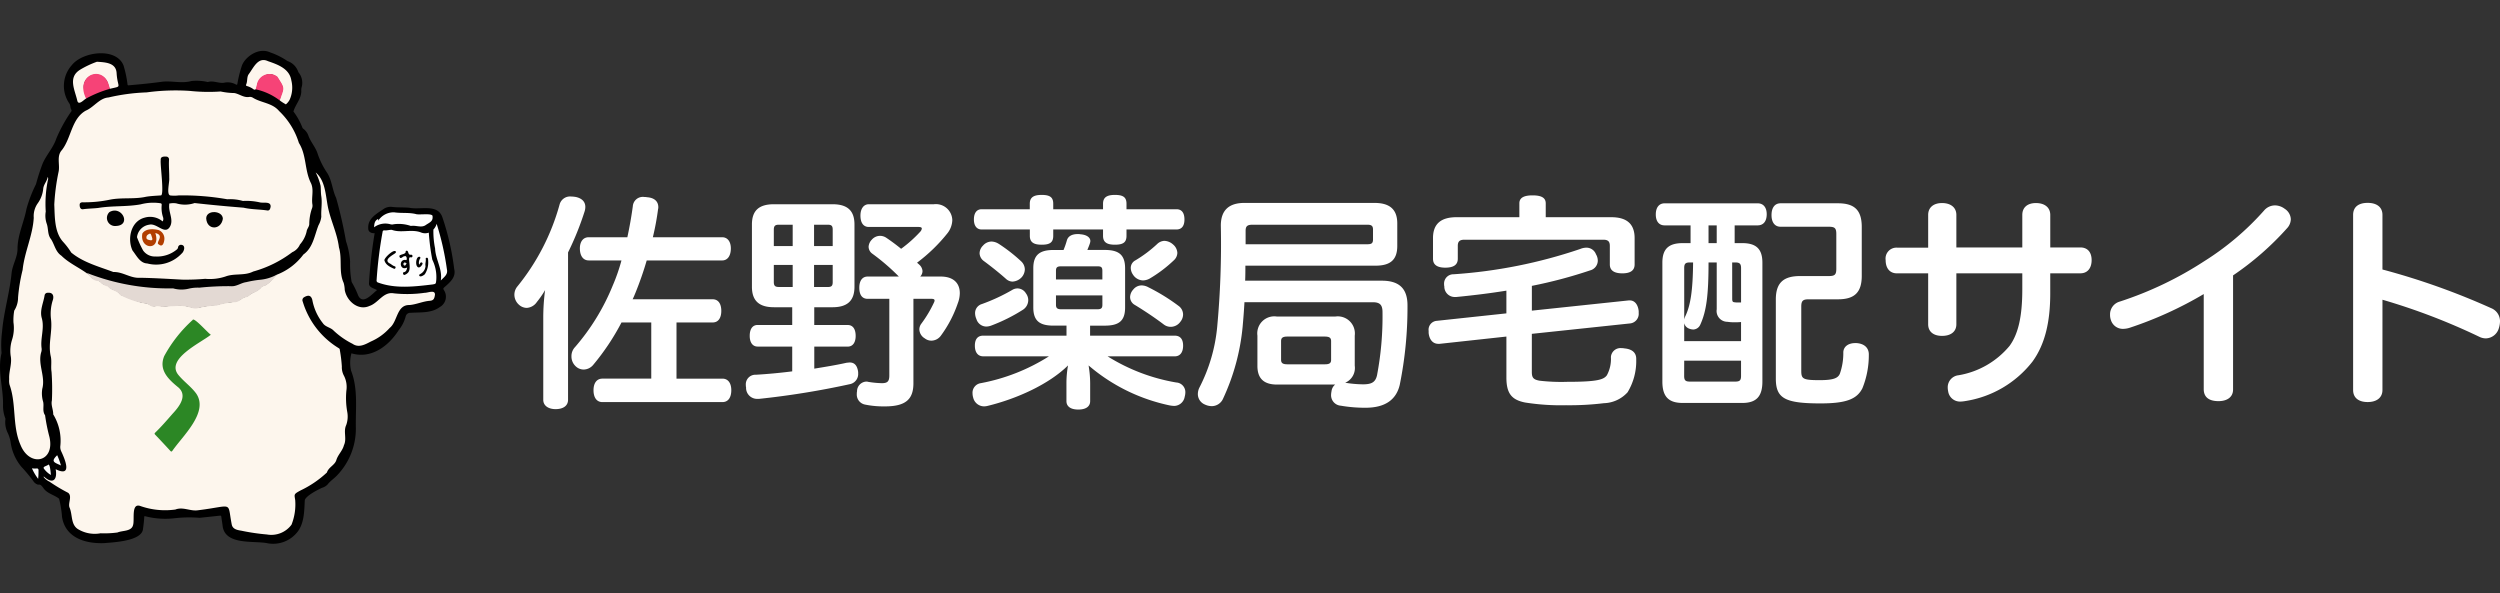
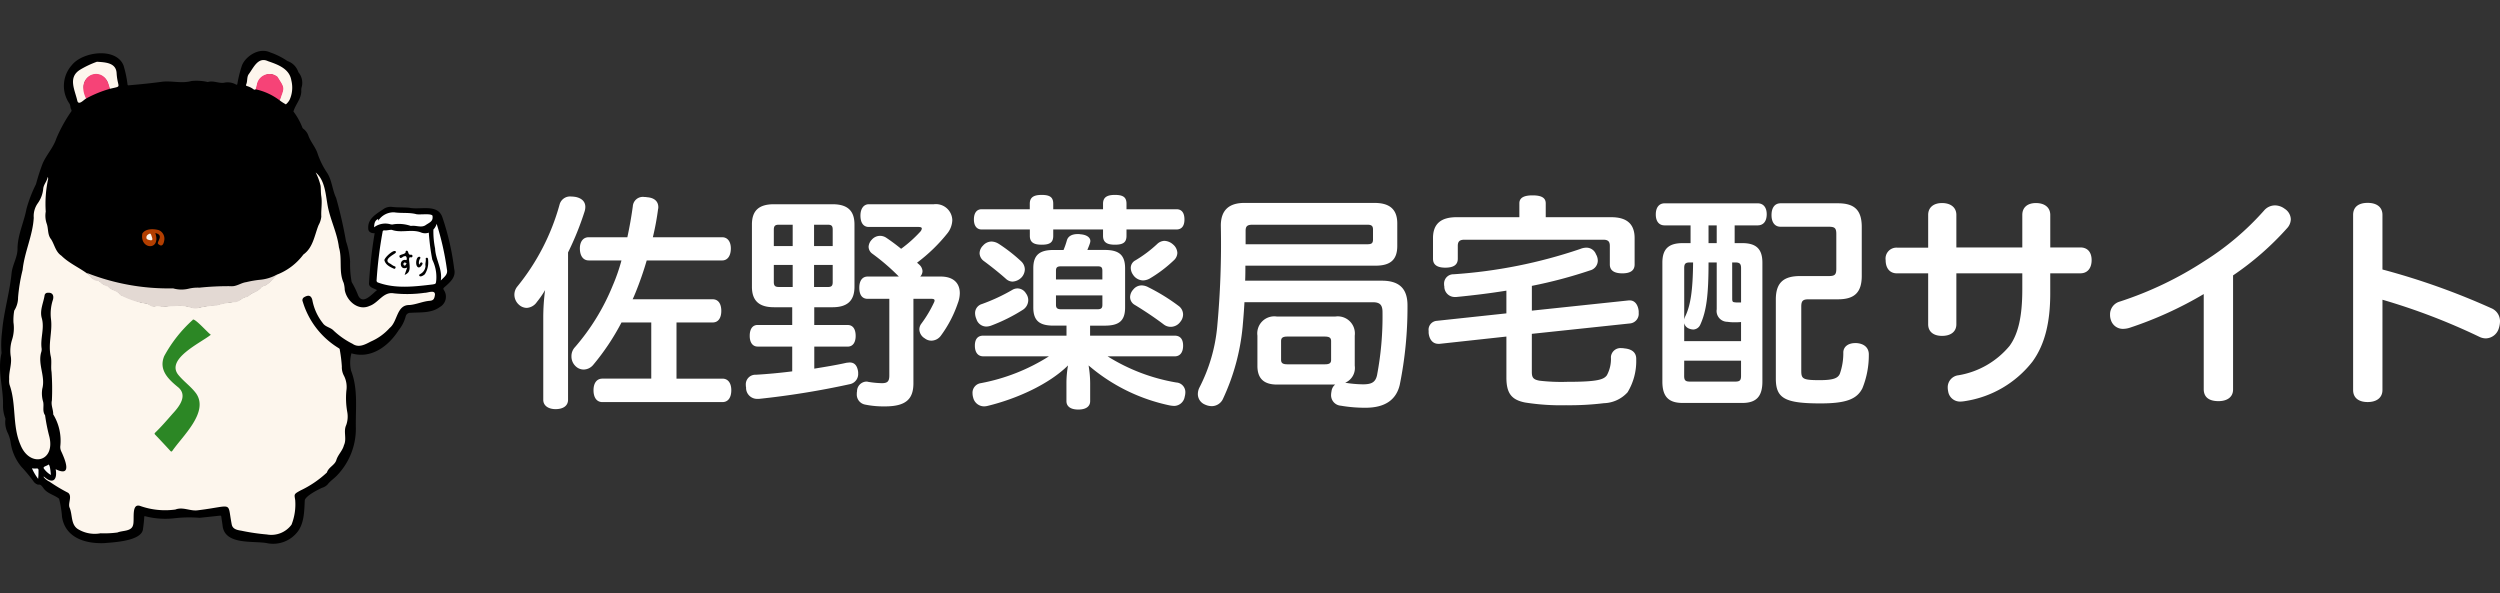
<svg xmlns="http://www.w3.org/2000/svg" width="295" height="70" viewBox="0 0 295 70">
  <rect x="0" y="0" width="295" height="70" fill="#333333" stroke="none" />
  <defs>
    <clipPath id="clip-path">
      <rect id="長方形_50764" data-name="長方形 50764" width="295" height="70" transform="translate(280 148)" fill="#fff" />
    </clipPath>
  </defs>
  <g id="マスクグループ_42" data-name="マスクグループ 42" transform="translate(-280 -148)" clip-path="url(#clip-path)">
    <g id="グループ_35787" data-name="グループ 35787" transform="translate(0 -0.221)">
      <path id="パス_63414" data-name="パス 63414" d="M16.567-7.127V-.5H10.8C10.128-.5,9.753.037,9.753.869c0,.859.376,1.4,1.046,1.4H24.965c.671,0,1.046-.537,1.046-1.4,0-.832-.376-1.368-1.046-1.368h-5.42V-7.127h4.266c.671,0,1.02-.537,1.02-1.368s-.349-1.368-1.02-1.368H14.367c.134-.268.241-.537.349-.8a39.158,39.158,0,0,0,1.315-3.783h8.907c.644,0,1.02-.563,1.02-1.422,0-.778-.376-1.315-1.02-1.315H16.755a31.265,31.265,0,0,0,.617-3.327.667.667,0,0,0,.027-.215c0-.724-.51-1.127-1.341-1.181a1.2,1.2,0,0,0-.3-.027,1.187,1.187,0,0,0-1.368,1.1c-.161,1.18-.376,2.415-.644,3.649H9.189c-.671,0-1.046.537-1.046,1.315,0,.859.376,1.422,1.046,1.422h3.863a21.886,21.886,0,0,1-1.046,3A26.013,26.013,0,0,1,7.579-4.229a1.539,1.539,0,0,0-.429,1.1A1.559,1.559,0,0,0,7.606-2a1.374,1.374,0,0,0,.966.429,1.5,1.5,0,0,0,1.154-.563,27.808,27.808,0,0,0,3.327-4.99ZM3.823,2c0,.7.617,1.1,1.449,1.1.912,0,1.476-.4,1.476-1.1V-15.39a34.658,34.658,0,0,0,1.959-4.856,1.823,1.823,0,0,0,.08-.51c0-.617-.4-1.02-1.127-1.18A4,4,0,0,0,7.1-21.99a1.276,1.276,0,0,0-1.341.912A26.441,26.441,0,0,1,.738-11.339a1.531,1.531,0,0,0-.322.939,1.586,1.586,0,0,0,.51,1.154,1.4,1.4,0,0,0,.939.4,1.561,1.561,0,0,0,1.207-.7,10.686,10.686,0,0,0,.966-1.4,25.445,25.445,0,0,0-.215,3.166ZM42.109-12.546c-.671,0-.993.537-.993,1.315,0,.832.322,1.315.993,1.315h2.549V-.875c0,.7-.215.912-.885.912a11.269,11.269,0,0,1-1.637-.161.457.457,0,0,0-.188-.027A1.147,1.147,0,0,0,40.848,1a1.2,1.2,0,0,0-.027.3,1.2,1.2,0,0,0,.966,1.261,10.88,10.88,0,0,0,2.361.215c2.5,0,3.354-.885,3.354-2.737V-9.917h2.12c.241,0,.376.054.376.188a.6.6,0,0,1-.08.268,14.3,14.3,0,0,1-1.476,2.468,1.143,1.143,0,0,0-.241.671,1.272,1.272,0,0,0,.644,1.073,1.246,1.246,0,0,0,.778.268,1.4,1.4,0,0,0,1.1-.563A14.108,14.108,0,0,0,52.734-9.38a3.449,3.449,0,0,0,.241-1.207c0-1.154-.724-1.959-2.254-1.959H48.307a.963.963,0,0,0,.268-.644,1.12,1.12,0,0,0-.376-.751c-.08-.08-.188-.161-.268-.241A19.53,19.53,0,0,0,51.553-17.7a2.637,2.637,0,0,0,.537-1.5,1.938,1.938,0,0,0-2.173-1.878H42.243c-.617,0-.993.537-.993,1.341s.322,1.341.993,1.341h5.849c.268,0,.4.054.4.188a.679.679,0,0,1-.188.376,15.319,15.319,0,0,1-2.254,2.012c-.59-.483-1.207-.939-1.771-1.315a1.349,1.349,0,0,0-.724-.215,1.306,1.306,0,0,0-.966.456,1.3,1.3,0,0,0-.376.832,1.023,1.023,0,0,0,.456.832,25.139,25.139,0,0,1,3.112,2.683ZM35.8-6.831V-8.924h2.146c1.744,0,2.6-.751,2.6-2.415V-18.69c0-1.663-.859-2.388-2.6-2.388h-6.9c-1.744,0-2.6.724-2.6,2.388v7.351c0,1.663.859,2.415,2.6,2.415H33.2v2.093H29.124c-.617,0-.939.483-.939,1.288,0,.751.322,1.261.939,1.261H33.2v2.924c-1.476.188-2.951.322-4.293.4A1.128,1.128,0,0,0,27.728.278a.743.743,0,0,0,.027.241A1.3,1.3,0,0,0,29.1,1.888h.188A97.642,97.642,0,0,0,40.043.144a1.218,1.218,0,0,0,.939-1.261,1.306,1.306,0,0,0-.027-.322c-.134-.7-.483-.966-.966-.966-.107,0-.241.027-.349.027-1.181.268-2.5.483-3.837.7v-2.6h3.944c.617,0,.939-.51.939-1.261,0-.8-.322-1.288-.939-1.288ZM33.255-18.663v2.522H31.029v-1.932c0-.483.188-.59.617-.59Zm2.522,0H37.36c.456,0,.617.107.617.59v1.932h-2.2Zm-2.522,4.749v2.6h-1.61c-.429,0-.617-.107-.617-.59v-2.012Zm2.522,0h2.2V-11.9c0,.483-.161.59-.617.59H35.777ZM64-18.1h5.876v.751c0,.778.483,1.046,1.4,1.046.966,0,1.368-.268,1.368-1.046V-18.1h5.9c.644,0,.939-.456.939-1.181,0-.751-.3-1.207-.939-1.207h-5.9v-.644c0-.778-.4-1.046-1.368-1.046-.912,0-1.4.268-1.4,1.046v.644H64v-.644c0-.778-.4-1.046-1.368-1.046-.912,0-1.4.268-1.4,1.046v.644H55.551c-.59,0-.912.456-.912,1.207,0,.724.322,1.181.912,1.181h5.688v.751c0,.778.483,1.046,1.4,1.046C63.6-16.3,64-16.571,64-17.349Zm-.51,14.971A22.869,22.869,0,0,1,55.443.037a1.141,1.141,0,0,0-.966,1.207,1.823,1.823,0,0,0,.08.51,1.332,1.332,0,0,0,1.288,1.02,2.071,2.071,0,0,0,.4-.054c3.434-.832,7.244-2.549,9.5-4.776A12.142,12.142,0,0,0,65.558-.07V2.156c0,.617.483.993,1.4.993s1.4-.376,1.4-.993V.064a12.976,12.976,0,0,0-.188-2.12,21.429,21.429,0,0,0,9.6,4.722,3.77,3.77,0,0,0,.483.054A1.278,1.278,0,0,0,79.51,1.647a2,2,0,0,0,.08-.537A1.138,1.138,0,0,0,78.517-.044a22.264,22.264,0,0,1-8.1-3.085h7.915c.644,0,.993-.483.993-1.261s-.349-1.181-.993-1.181H68.348V-6.751h1.717c1.663,0,2.415-.537,2.415-2.146v-4.615c0-1.61-.751-2.173-2.415-2.173H68.026c.107-.268.215-.51.3-.778a1.181,1.181,0,0,0,.054-.268c0-.456-.483-.751-1.154-.8a1.306,1.306,0,0,0-.322-.027c-.644,0-1.127.215-1.288.724a10.027,10.027,0,0,1-.4,1.154h-1.18c-1.61,0-2.388.563-2.388,2.146V-8.9c0,1.61.778,2.146,2.388,2.146h1.529v1.181h-9.82c-.644,0-.993.4-.993,1.181s.349,1.261.993,1.261Zm.832-9.068v-1.02c0-.456.188-.537.671-.537H69.18c.456,0,.617.08.617.537v1.02Zm0,1.878H69.8v1.1c0,.429-.161.537-.617.537H64.995c-.483,0-.671-.107-.671-.537Zm-6.761-6.09a1.688,1.688,0,0,0-.832-.268,1.352,1.352,0,0,0-1.02.483,1.288,1.288,0,0,0-.4.912,1.192,1.192,0,0,0,.51.912c.8.59,1.824,1.4,2.629,2.12a1.153,1.153,0,0,0,.751.3,1.587,1.587,0,0,0,1.1-.537,1.477,1.477,0,0,0,.349-.885,1.329,1.329,0,0,0-.429-.966A19.13,19.13,0,0,0,57.563-16.41ZM54.934-7.529a1.236,1.236,0,0,0,1.18.885,1.831,1.831,0,0,0,.617-.134A20.15,20.15,0,0,0,60.38-8.6a1.361,1.361,0,0,0,.671-1.154,1.319,1.319,0,0,0-.268-.8,1.172,1.172,0,0,0-.993-.59,1.187,1.187,0,0,0-.644.188A21.87,21.87,0,0,1,55.578-9.3a1.11,1.11,0,0,0-.8,1.073A1.747,1.747,0,0,0,54.934-7.529Zm20.283-3.756a1.7,1.7,0,0,0-.778-.215,1.263,1.263,0,0,0-.993.483,1.365,1.365,0,0,0-.376.885,1.062,1.062,0,0,0,.563.939c1.154.7,2.388,1.529,3.381,2.281a1.336,1.336,0,0,0,.859.3A1.4,1.4,0,0,0,79-7.207a1.369,1.369,0,0,0,.322-.859,1.261,1.261,0,0,0-.537-1.02A22.874,22.874,0,0,0,75.217-11.285Zm2.924-5.044a1.627,1.627,0,0,0-1.02-.429,1.3,1.3,0,0,0-.859.376,15,15,0,0,1-2.576,1.932,1,1,0,0,0-.537.912,1.432,1.432,0,0,0,.268.778,1.445,1.445,0,0,0,1.18.671,1.7,1.7,0,0,0,.778-.215,15.554,15.554,0,0,0,2.871-2.173,1.221,1.221,0,0,0,.4-.859A1.382,1.382,0,0,0,78.141-16.329ZM101.7-9.514c.859,0,1.154.322,1.154,1.181A37.047,37.047,0,0,1,102.207-.9c-.188.832-.644,1.073-1.663,1.073a13.787,13.787,0,0,1-2.093-.188,1.892,1.892,0,0,0,1.127-2.012V-5.571a2.019,2.019,0,0,0-2.307-2.254H90.4a2.009,2.009,0,0,0-2.307,2.254V-2c0,1.422.7,2.2,2.307,2.2h6.868a1.174,1.174,0,0,0-.429.778,2.675,2.675,0,0,0-.054.429,1.242,1.242,0,0,0,1.154,1.288,16.891,16.891,0,0,0,2.9.241c2.254,0,3.622-.885,4.051-2.71a45.815,45.815,0,0,0,.912-9.283c.027-2.039-.939-3-3.032-3H86.646c.027-.59.027-1.181.027-1.771H102.02c1.771,0,2.576-.7,2.576-2.334v-2.656c0-1.69-.939-2.415-2.683-2.415H86.566c-1.771,0-2.79.8-2.79,2.683a105.728,105.728,0,0,1-.429,11.939A19.562,19.562,0,0,1,81.253.547a1.739,1.739,0,0,0-.188.778A1.336,1.336,0,0,0,81.9,2.559a1.934,1.934,0,0,0,.8.188,1.462,1.462,0,0,0,1.341-.885,25.773,25.773,0,0,0,2.307-8.478c.08-.912.161-1.878.215-2.9Zm-15-6.842v-1.583c0-.537.188-.724.832-.724h13.5c.483,0,.7.107.7.563v1.181c0,.483-.215.563-.7.563ZM91.636-2.19c-.537,0-.751-.134-.751-.537v-2.2c0-.4.215-.537.751-.537H96.01c.563,0,.778.134.778.537V-2.7c0,.376-.215.51-.724.51Zm28.842-6.332v-2.924a55.055,55.055,0,0,0,6.868-1.824,1.2,1.2,0,0,0,.912-1.127,1.489,1.489,0,0,0-.215-.778,1.2,1.2,0,0,0-1.154-.778,1.977,1.977,0,0,0-.724.161,58.559,58.559,0,0,1-14.917,2.978,1.1,1.1,0,0,0-1.127,1.181.743.743,0,0,0,.027.241,1.23,1.23,0,0,0,1.207,1.261h.188c1.932-.188,3.944-.429,5.929-.751V-8.2l-8.263.885a1.05,1.05,0,0,0-.912,1.181v.241c.08.778.483,1.288,1.154,1.288h.134l7.888-.859V-.634c0,1.851.59,2.629,2.2,2.951a26.873,26.873,0,0,0,4.829.322,33.629,33.629,0,0,0,4.481-.241,3.914,3.914,0,0,0,2.79-1.288,7.077,7.077,0,0,0,1.02-3.81v-.134c0-.751-.51-1.154-1.4-1.234a1.2,1.2,0,0,0-.3-.027,1.134,1.134,0,0,0-1.288,1.046A4.04,4.04,0,0,1,129.332-.9c-.376.51-1.073.778-4.7.778a22.306,22.306,0,0,1-3.246-.134c-.751-.134-.912-.376-.912-1.046V-5.785l11.644-1.234a1.142,1.142,0,0,0,.966-1.234v-.215c-.08-.751-.456-1.261-1.046-1.261h-.134Zm1.637-11.027v-1.637c0-.671-.537-.939-1.556-.939-.993,0-1.556.268-1.556.939v1.637h-7.4c-1.851,0-2.79.778-2.79,2.468v2.441q0,1.046,1.449,1.046c.993,0,1.476-.349,1.476-1.046v-1.529c0-.537.241-.724.8-.724H128.9c.537,0,.778.188.778.724v2.2c0,.7.51,1.046,1.476,1.046s1.449-.349,1.449-1.046V-17.08c0-1.69-.939-2.468-2.763-2.468Zm17.09.966v2.093h-.912c-1.637,0-2.415.644-2.415,2.307V-.151c0,1.824.778,2.522,2.415,2.522h7c1.61,0,2.388-.7,2.388-2.522V-14.183c0-1.663-.778-2.307-2.388-2.307h-.885v-2.093h2.71c.7,0,1.073-.51,1.073-1.315,0-.778-.376-1.288-1.073-1.288H136.147c-.671,0-1.046.51-1.046,1.315s.376,1.288,1.046,1.288Zm2.12,0h.966v2.093h-.966ZM138.454-7.046a.9.9,0,0,0,.51.617,1.442,1.442,0,0,0,.563.134.94.94,0,0,0,.832-.59c.751-1.637.966-3.649.966-7.324h.966v5.527a1.274,1.274,0,0,0,1.261,1.476,5.071,5.071,0,0,0,.966.054,5.389,5.389,0,0,0,.644-.027v2.254h-6.707Zm0-6.493c0-.537.161-.671.7-.671h.349c-.027,3.381-.322,5.071-.885,6.278a1.872,1.872,0,0,0-.161.456Zm5.661-.671h.349c.51,0,.7.134.7.671v4.051h-.349a2.177,2.177,0,0,1-.456-.027c-.188-.027-.241-.107-.241-.429Zm-5.661,11.59h6.707v1.8c0,.537-.161.671-.7.671h-5.312c-.537,0-.7-.134-.7-.671ZM149.266-.5c0,2.334,1.073,2.924,5.285,2.924,3.032,0,4.293-.51,4.937-1.8a10.39,10.39,0,0,0,.751-3.917c.027-.859-.563-1.341-1.449-1.4h-.161c-.8,0-1.368.4-1.4,1.073a7.354,7.354,0,0,1-.4,2.522c-.215.537-.751.778-2.388.778-2.039,0-2.173-.161-2.173-1.154V-9c0-.671.188-.859.859-.859h3.461c1.9,0,2.817-.751,2.817-2.763V-18.4c0-2.039-.912-2.79-2.817-2.79H149.83c-.7,0-1.073.537-1.073,1.4,0,.832.376,1.368,1.073,1.368h5.688c.7,0,.885.161.885.859v4.1c0,.7-.188.859-.885.859h-3.381c-1.959,0-2.871.778-2.871,2.763Zm17.976-15.454h-3.649a1.289,1.289,0,0,0-1.368,1.476c0,.912.456,1.556,1.341,1.556h3.676v6.01c0,.885.644,1.368,1.637,1.368,1.02,0,1.69-.483,1.69-1.368v-6.01h7.781v1.9c0,3.193-.483,5.259-1.5,6.654A9.959,9.959,0,0,1,170.837-.9,1.428,1.428,0,0,0,169.55.573,2.349,2.349,0,0,0,169.6,1a1.414,1.414,0,0,0,1.476,1.207,3.667,3.667,0,0,0,.51-.054,12.478,12.478,0,0,0,7.968-4.668c1.476-2.039,2.093-4.668,2.093-8.049v-2.361h3.542c.885,0,1.341-.644,1.341-1.556s-.456-1.5-1.341-1.5H181.65v-3.837c0-.885-.671-1.4-1.69-1.4-.993,0-1.61.51-1.61,1.4v3.837h-7.781v-3.837c0-.885-.671-1.4-1.69-1.4-.993,0-1.637.51-1.637,1.4Zm35.978,3.273a34.33,34.33,0,0,0,6.385-5.581,1.6,1.6,0,0,0,.429-1.046,1.53,1.53,0,0,0-.724-1.234,1.93,1.93,0,0,0-1.127-.4,1.706,1.706,0,0,0-1.315.617,32.506,32.506,0,0,1-7.029,5.956,42.06,42.06,0,0,1-9.981,4.776,1.562,1.562,0,0,0-1.154,1.556,1.8,1.8,0,0,0,.107.644,1.474,1.474,0,0,0,1.476,1.02,2.615,2.615,0,0,0,.751-.134,44.627,44.627,0,0,0,8.72-3.971V.734c0,1.02.7,1.422,1.744,1.422.993,0,1.717-.456,1.717-1.368ZM220.848-9.81a74.619,74.619,0,0,1,11.429,4.373,1.739,1.739,0,0,0,.778.188,1.645,1.645,0,0,0,1.529-1.207,2.789,2.789,0,0,0,.134-.778,1.654,1.654,0,0,0-1.046-1.583,83.8,83.8,0,0,0-12.825-4.561v-6.439c0-.966-.724-1.422-1.744-1.422-1.046,0-1.717.456-1.717,1.422V.842c0,.939.671,1.422,1.717,1.422,1.02,0,1.744-.483,1.744-1.422Z" transform="translate(340.282 193.399)" fill="#fff" />
      <g id="グループ_35786" data-name="グループ 35786" transform="translate(280 154.221)">
        <path id="パス_63415" data-name="パス 63415" d="M41.472,35.684a4.194,4.194,0,0,0-.046,2.05c.845,2.166.522,4.487.565,6.745a7.945,7.945,0,0,1-2.157,5.552c-.365.408-.844.7-1.188,1.146a1.428,1.428,0,0,1-.642.381c-.517.24-1.877.927-2.038,1.452-.07,1.337-.051,2.868-1,3.918a3.641,3.641,0,0,1-3.515,1.154c-1.607-.276-4.79.227-5.168-1.915-.04-.393-.119-.782-.166-1.175-.016-.131-.057-.158-.184-.143-.793.09-1.588.168-2.381.255a15.024,15.024,0,0,0-2.974.051,9.447,9.447,0,0,1-3.417-.232c-.167-.056-.137.071-.142.145q-.047.672-.144,1.338c-.112,1.441-3.477,1.588-4.6,1.683-2.209.079-4.554-.622-4.955-3.081a12.277,12.277,0,0,0-.349-2.161c-.606-.481-1.436-.6-1.881-1.3-.158-.19-.286-.419-.6-.355a.984.984,0,0,1-.564-.431,19.215,19.215,0,0,0-1.413-1.693A5.747,5.747,0,0,1,1.247,46.14,4.122,4.122,0,0,0,.921,45.1a2.839,2.839,0,0,1-.274-1.682,4.148,4.148,0,0,1-.291-1.6c.04-1.568-.374-3.1-.353-4.673a7.049,7.049,0,0,1,.181-1.487,12.033,12.033,0,0,1,.061-2.528c.19-2.327.9-4.578,1.122-6.9.106-1.018.735-1.918.7-2.955.033-1.6.765-3.063,1.056-4.621a15.95,15.95,0,0,1,1.125-2.923,24.684,24.684,0,0,1,.777-2.417c.434-1.027,1.255-1.864,1.613-2.944A17.5,17.5,0,0,1,8.382,7.189a.2.2,0,0,0,.035-.242c-.147-.227-.08-.534-.244-.75a3.67,3.67,0,0,1,.308-4.517c1.263-1.587,5.208-2.131,6.093.037a13.06,13.06,0,0,1,.472,2.228c.014.116.049.13.154.121,1.339-.117,2.677-.247,4.01-.432,1.129-.107,2.266.239,3.385-.076a5.845,5.845,0,0,1,1.927.122c.652-.207,1.267.177,1.912.084a1.976,1.976,0,0,1,1.393.2c.155.082.169.015.19-.11a14.587,14.587,0,0,1,.515-2.074c.32-.98,1.92-2.263,3.36-1.594A8.492,8.492,0,0,1,33.915,1.2a2.054,2.054,0,0,1,1.293,1.319,1.932,1.932,0,0,1,.374,1.819,1.449,1.449,0,0,0-.029.407c.008.883-.66,1.549-.915,2.366-.038.059.039.106.07.156a7.925,7.925,0,0,1,.976,1.793c.025.081.091.119.148.166a1.732,1.732,0,0,1,.554.768c.275.78.87,1.386,1.108,2.183a9.379,9.379,0,0,0,1.079,2.175c.6.89.625,2.033,1.09,3A52.284,52.284,0,0,1,40.83,22.47a9.32,9.32,0,0,1,.483,2.391,11.487,11.487,0,0,0,.183,2.417,10.5,10.5,0,0,1,.772,1.595c.554,1.152,1.632-.191,2.223-.64-.375-.229-1.008-.3-.946-.852a54.292,54.292,0,0,1,.665-5.866c-.391.032-.779-.144-.758-.594-.061-1.135.955-1.676,1.772-2.233a1.478,1.478,0,0,1,1.036-.274c.689.091,1.384.03,2.072.107,1.3.263,3.324-.51,3.874,1.133a30.087,30.087,0,0,1,1.387,6.076c.25.995-.505,1.586-1.174,2.182-.107.09-.14.157-.05.3a1.4,1.4,0,0,1-.471,2.02c-1,.744-2.28.6-3.454.681a.551.551,0,0,0-.579.447,4.266,4.266,0,0,1-.813,1.588c-1.187,1.889-3.265,3.448-5.583,2.743" transform="translate(0 0)" />
        <path id="パス_63416" data-name="パス 63416" d="M37.244,87.355a7.066,7.066,0,0,0,3.161-2.392c1.138-.8,1.306-2.253,1.786-3.458a2.61,2.61,0,0,0,.327-1.008c-.043-.8.119-1.591,0-2.389-.062-.4-.046-.819-.08-1.228a6.863,6.863,0,0,0-.586-1.6c1.054.875,1.159,2.425,1.376,3.687.271,1.771,1.155,3.368,1.37,5.157.417,1.379-.05,2.872.558,4.191a3.443,3.443,0,0,1,.126.828c.226,1.3,1.584,2.5,2.914,1.894,1.073-.352,1.627-1.716,2.877-1.491a14.648,14.648,0,0,0,3.642-.062c.389.008,1.245-.4,1.213.234-.066.446-.153.67-.6.708-.825.062-1.585.432-2.4.5-1.542-.035-1.385,1.941-2.344,2.706a6.344,6.344,0,0,1-2.219,1.6c-.695.362-1.437.78-2.169.266a9.375,9.375,0,0,1-2.215-1.544c-.357-.391-.975-.427-1.279-.884a6.194,6.194,0,0,1-1.246-2.749c-.17-.653-.6-.538-.993-.3a.4.4,0,0,0-.133.511,9.676,9.676,0,0,0,4.24,5.482.222.222,0,0,1,.131.211,17.244,17.244,0,0,1,.24,1.957,2.112,2.112,0,0,0,.265,1.119,2.907,2.907,0,0,1,.27,1.727,9.287,9.287,0,0,0,.1,2.5,2.97,2.97,0,0,1-.122,1.567c-.357.757.1,1.619-.266,2.372-.166.67-.728,1.135-.91,1.8-.213.578-.908.8-1.1,1.421a12.175,12.175,0,0,1-3.113,2.117c-.825.453-.734.437-.628,1.138a6.511,6.511,0,0,1-.434,2.9,2.957,2.957,0,0,1-2.907,1.158,24.8,24.8,0,0,1-2.987-.44c-.5-.082-1.07-.17-1.168-.777-.537-2.751.273-2.161-3.963-1.642-.9.145-1.776-.439-2.68-.085a8.838,8.838,0,0,1-4.189-.434c-1.046-.3-.6,1.658-.806,2.272-.185.767-1.246.619-1.837.871a11.393,11.393,0,0,1-1.994.094,3.8,3.8,0,0,1-2.536-.414c-1.033-.517-.732-1.745-1.139-2.653-.169-.532.348-1.316-.158-1.712a19.473,19.473,0,0,1-2.2-1.313,1.91,1.91,0,0,1-.6-.444c-.036-.043-.1-.071-.065-.171,1.031.957,1.629.441,1.4-.854,2.028,1,1.094-1.173.636-2.148a1.172,1.172,0,0,1-.091-.567,5.964,5.964,0,0,0-.838-3.756c.018-.554-.285-1.074-.154-1.644a29.334,29.334,0,0,0-.041-3.367c-.105-.619.051-1.257-.1-1.865-.32-1.452.216-2.88.038-4.335a5.272,5.272,0,0,1,.191-2.208c.189-.509.053-.982-.551-.928a.361.361,0,0,0-.395.283c-.135.9-.6,1.784-.336,2.707.346,1.207-.2,2.4-.015,3.605a1.092,1.092,0,0,1-.068.468c-.385,1.438.533,2.821.142,4.264a3.423,3.423,0,0,0,.108,1.557c.108.527-.121,1.088.223,1.57a20.746,20.746,0,0,0,.507,2.536c.711,2.994-2.321,3.658-3.406.966-.99-2.259-.472-4.8-1.29-7.092a1.894,1.894,0,0,1-.045-.678c-.06-.925.359-1.809.175-2.738a4.3,4.3,0,0,1,.157-1.892,4.559,4.559,0,0,0,.172-2.05,6.406,6.406,0,0,1,.09-1.4,2.858,2.858,0,0,0,.452-1.555,20.273,20.273,0,0,1,.538-3.256c.211-2.091,1.2-4.062,1.312-6.145a2.621,2.621,0,0,1,.493-1.738,3.478,3.478,0,0,0,.625-1.688c.048-.523.443-.858.533-1.4a.458.458,0,0,1,.025.352A13.92,13.92,0,0,0,10,79.9a2.885,2.885,0,0,0,.135,1.483c.188.592.075,1.268.493,1.776.419.654.523,1.479,1.214,1.943,1.011,1,2.375,1.509,3.431,2.411.3.5.917.387,1.288.756.228.319.669.243.922.512a1.272,1.272,0,0,0,.678.4c.388.1.546.54.945.646a23.525,23.525,0,0,0,2.311.853,2.061,2.061,0,0,1,1.051.307.723.723,0,0,0,.558.038,1.127,1.127,0,0,1,.58.031c.383.146.782-.043,1.172-.052a6.846,6.846,0,0,1,2.282.148,1.766,1.766,0,0,0,1.074.063,14.45,14.45,0,0,1,2.2-.318c.873-.389,1.949-.146,2.738-.686.282-.266.714-.219.984-.5.442-.322,1.009-.433,1.361-.894a.4.4,0,0,1,.232-.139c.694-.183,1.073-.886,1.6-1.317" transform="translate(-4.603 -60.933)" fill="#fdf6ed" />
-         <path id="パス_63417" data-name="パス 63417" d="M33.608,37.845a24.767,24.767,0,0,1,.5-3.826c.2-.863-.268-1.871.4-2.6,1.111-1.426,1.13-3.708,2.815-4.648.964-.406,1.6-1.477,2.683-1.555a23.251,23.251,0,0,1,4.5-.6,25.44,25.44,0,0,1,5.07-.178,20.939,20.939,0,0,0,3.665.071,8.289,8.289,0,0,0,1.615.185c.6.105,1.092.565,1.753.461a.634.634,0,0,1,.433.09c1.007.623,2.273.6,3.089,1.565a8.763,8.763,0,0,1,2.342,3.775c.9,1.407.665,3.171,1.384,4.662.424.8.086,1.691.2,2.539a.91.91,0,0,1-.062.574,5.847,5.847,0,0,0-.3,1.813c-.017.319-.284.557-.314.87a3.479,3.479,0,0,1-.786,1.519,1.755,1.755,0,0,1-.905.91,13.629,13.629,0,0,1-4.611,2.282c-1.027.527-2.223.185-3.286.592a5.877,5.877,0,0,1-2.382.269,26.052,26.052,0,0,1-2.722.095c-1.663-.089-3.326-.193-4.992-.22-1.1.075-2.011-.72-3.114-.677-1.687-.639-3.547-1.116-4.978-2.3a8.422,8.422,0,0,0-.962-1.266c-1.035-1.152-.968-2.942-1.036-4.406" transform="translate(-27.202 -19.714)" fill="#fdf6ed" />
        <path id="パス_63418" data-name="パス 63418" d="M76.155,137.671a5.323,5.323,0,0,1-1.336,1.312c-.314.011-.492.233-.7.426-.315.341-.8.373-1.144.681a.86.86,0,0,1-.479.247c-.479.1-.8.62-1.334.573a10.375,10.375,0,0,0-2.111.406,10.2,10.2,0,0,0-2.2.307c-.594.134-1.118-.246-1.71-.251-.494-.055-.983.019-1.474.01a6.7,6.7,0,0,1-.946.09c-.045-.007-.1.015-.135,0a1.243,1.243,0,0,0-.834-.044c-.365.085-.594-.215-.894-.319a9.758,9.758,0,0,1-3.053-.992c-.048-.024-.116-.035-.14-.074-.33-.538-1.071-.483-1.423-.988a1.776,1.776,0,0,1-.931-.524.333.333,0,0,0-.24-.118c-.6-.036-.958-.543-1.315-.962a26.27,26.27,0,0,0,10.181,1.826,3.571,3.571,0,0,0,1.821.043,4.554,4.554,0,0,1,1.281-.125,32.936,32.936,0,0,1,3.687-.176c.685.072,1.21-.394,1.851-.477a12.329,12.329,0,0,1,1.717-.289,5.031,5.031,0,0,0,1.855-.578" transform="translate(-43.515 -111.25)" fill="#e3d9d3" />
        <path id="パス_63419" data-name="パス 63419" d="M239.309,111.127a25.685,25.685,0,0,0,.415,3.195,4.633,4.633,0,0,1,.467,2.4c-.05.46-.032.456-.475.526-2.105.251-4.355.522-6.387-.228a.241.241,0,0,1-.178-.285,49.577,49.577,0,0,1,.707-5.7c.018-.14.095-.177.212-.175.3.035.594-.08.879-.059,1.1.4,2.287-.109,3.4.291a1.306,1.306,0,0,0,.963.038" transform="translate(-188.711 -89.678)" fill="#fefefe" />
        <path id="パス_63420" data-name="パス 63420" d="M153.456,9.147a.191.191,0,0,1-.247,0,2.348,2.348,0,0,0-.772-.382c-.127-.032-.128-.093-.094-.2.166-.37.063-.825.272-1.166.586-.769,1.111-2.134,2.3-1.572,1.16.4,2.54.885,2.756,2.279a3.491,3.491,0,0,1-.219,2.309,1.89,1.89,0,0,1-.386.474c-.054.064-.1.006-.136-.018a4.851,4.851,0,0,1-.627-.413c.15-1.166.757-1.206-.075-2.347a1.189,1.189,0,0,0-1.6-.632,1.629,1.629,0,0,0-1.008,1.279c-.025.138-.025.293-.159.388" transform="translate(-123.291 -4.609)" fill="#fdf6ed" />
        <path id="パス_63421" data-name="パス 63421" d="M46.744,11.1c-.284.156-.886.865-1.041.264-.294-1.3-1.14-2.77.348-3.673a11.013,11.013,0,0,1,1.97-.929c.977.069,2.254.094,2.321,1.35.111,1.833.744,1.477-.806,1.846a2.989,2.989,0,0,1-.238-.7,1.458,1.458,0,0,0-1.281-.97,1.422,1.422,0,0,0-1.525,1.694c-.01.392.256.751.252,1.121" transform="translate(-36.581 -5.476)" fill="#fdf6ed" />
        <path id="パス_63422" data-name="パス 63422" d="M231.594,101.651c.021-.42.059-.786.461-.983.079.046-.042.129.043.177a2.156,2.156,0,0,1,1.867-.968c.843.129,1.7,0,2.541.2.375.152,2.084-.17,1.988.3.067.587-.413.726-.8,1-.517.37-1.172,0-1.757.109a4.373,4.373,0,0,0-2.03-.2.673.673,0,0,1-.359.009,2.208,2.208,0,0,0-1.956.35" transform="translate(-187.452 -80.823)" fill="#fefefe" />
        <path id="パス_63423" data-name="パス 63423" d="M158.262,16.041c.1-.294.142-.6.249-.9a1.519,1.519,0,0,1,2.32-.588c.907,1.43.838,1.234.273,2.8a7.212,7.212,0,0,0-2.842-1.312" transform="translate(-128.097 -11.503)" fill="#f64377" />
        <path id="パス_63424" data-name="パス 63424" d="M51.9,17.183c-1.457-2.876,2.31-4.239,2.792-1.142A13.536,13.536,0,0,0,51.9,17.183" transform="translate(-41.741 -11.556)" fill="#f64377" />
        <path id="パス_63425" data-name="パス 63425" d="M268.642,107.047a32.334,32.334,0,0,1,1.212,5.366c.145.635-.323.906-.718,1.33.211-1.363-.619-2.454-.675-3.778a10.122,10.122,0,0,1-.2-2.235,1.593,1.593,0,0,0,.384-.683" transform="translate(-217.12 -86.644)" fill="#fefefe" />
        <path id="パス_63426" data-name="パス 63426" d="M27.856,257.389a2.7,2.7,0,0,1-.822-.749c-.179-.251.355-.314.492-.451.228-.212.316,1,.33,1.2" transform="translate(-21.852 -207.34)" fill="#fcfcfc" />
        <path id="パス_63427" data-name="パス 63427" d="M20.508,259.7a6.169,6.169,0,0,1-.733-1.242,2.556,2.556,0,0,0,.488.021c.254-.037.3.074.287.294a7.7,7.7,0,0,1-.042.927" transform="translate(-16.006 -209.195)" fill="#fdfdfd" />
-         <path id="パス_63428" data-name="パス 63428" d="M34.065,251.545c-.8-.367-1.24-.439-.443-1.21a9.32,9.32,0,0,1,.443,1.21" transform="translate(-26.872 -202.621)" fill="#fdfdfd" />
        <path id="パス_63429" data-name="パス 63429" d="M102.351,168.139c-1.236.985-5.44,2.9-3.782,4.8.64.766,1.48,1.344,2.066,2.155,1.479,2.206-1.614,4.984-2.817,6.732-.093.113-.139.135-.251.013q-.879-.959-1.778-1.9c-.1-.1-.1-.158,0-.254.723-.7,1.379-1.458,2.038-2.214.824-.882,1.873-2.229.574-3.21-1.156-.952-2.2-2.026-1.554-3.6a16.006,16.006,0,0,1,3.354-4.26c.124-.406,1.82,1.549,2.153,1.739" transform="translate(-77.471 -134.639)" fill="#2c8725" />
        <path id="パス_63430" data-name="パス 63430" d="M59.137,73.11a.587.587,0,0,0,.042-.5,3.474,3.474,0,0,1-.158-1.419c.013-.157-.03-.206-.182-.23a5.8,5.8,0,0,0-2.306.138c-1.651.3-3.335.147-4.993.422-.6.071-1.2.067-1.8.153-.225.032-.365-.125-.393-.4s.047-.382.287-.419a14.772,14.772,0,0,0,3.347-.324c1.385-.258,2.811-.02,4.2-.331.569-.094,1.15-.114,1.726-.157.458.089-.08-3.6,0-4.167-.039-.4.3-.43.618-.414a.335.335,0,0,1,.362.376c-.045.716.037,1.43.024,2.144.066.424-.367,1.961.123,2.065a4.115,4.115,0,0,0,1-.005,30.406,30.406,0,0,1,5.726.455,5.48,5.48,0,0,1,1.847.2,7.123,7.123,0,0,1,1.963.16c.417.13,1.34-.161,1.306.508-.052.356-.175.506-.438.448-.923-.133-1.845-.109-2.756-.321-1.926-.153-3.858-.332-5.779-.549a3.515,3.515,0,0,1-2.139.043,2.151,2.151,0,0,0-.791.01c-.1,0-.06.087-.06.141-.119.9.581,1.817.052,2.646-.6.925-1.524-.51-2.413-.286a1.692,1.692,0,0,0-1.446,1.475,11.893,11.893,0,0,0,.72,1.565,1.68,1.68,0,0,0,1.451.713,3.638,3.638,0,0,0,2.568-.856.4.4,0,0,0,.112-.244.345.345,0,0,1,.433-.268c.494.1.264.8-.014,1.022a4.131,4.131,0,0,1-4.06,1.168c-.854-.031-1.264-.931-1.733-1.522-.628-1.311-.255-3.441,1.425-3.884a2.29,2.29,0,0,1,2.121.442" transform="translate(-39.942 -52.984)" />
        <path id="パス_63431" data-name="パス 63431" d="M89.517,110.882c.731,2.136-1.884,1.985-1.525.055.384-.594,1.307-.562,1.925-.4a1.093,1.093,0,0,1,.652,1.245c-.056.358-.241.79-.634.448-.483-.179.785-1.068-.417-1.344" transform="translate(-71.193 -89.386)" fill="#b23e00" />
        <path id="パス_63432" data-name="パス 63432" d="M67.2,100.711a.952.952,0,0,1-.713-1.643c1.467-.837,2.663,1.608.713,1.643" transform="translate(-53.57 -80.044)" />
        <path id="パス_63433" data-name="パス 63433" d="M129.624,100.612c-.212,1.365-1.89,1.38-1.965-.057.021-1.042,1.957-.931,1.965.057" transform="translate(-103.327 -80.795)" />
-         <path id="パス_63434" data-name="パス 63434" d="M248.187,125.709c-.865.43-1.028-.9-.255-.9.061,0,.141.073.184-.016.064-.153-.012-.508-.229-.413-.215-.019-.451.407-.592.1-.054-.123-.035-.2.1-.242.19-.106.642-.124.612-.411-.011-.107.171-.136.243-.036.1.171.087.448.361.414a.159.159,0,1,1-.016.3c-.5-.1.247,1.392-.382,1.88a.9.9,0,0,1-.327.193c-.155.083-.292-.3-.091-.311.283-.066.33-.292.39-.551" transform="translate(-200.138 -100.144)" fill="#010101" />
+         <path id="パス_63434" data-name="パス 63434" d="M248.187,125.709c-.865.43-1.028-.9-.255-.9.061,0,.141.073.184-.016.064-.153-.012-.508-.229-.413-.215-.019-.451.407-.592.1-.054-.123-.035-.2.1-.242.19-.106.642-.124.612-.411-.011-.107.171-.136.243-.036.1.171.087.448.361.414a.159.159,0,1,1-.016.3c-.5-.1.247,1.392-.382,1.88a.9.9,0,0,1-.327.193" transform="translate(-200.138 -100.144)" fill="#010101" />
        <path id="パス_63435" data-name="パス 63435" d="M238,124.981c.02-.307,1.109-1.323,1.334-1.026.058.094.013.144-.071.219-.315.234-1.336.744-.7,1.163.234.1.4.3.644.369a.134.134,0,0,1,.093.2.127.127,0,0,1-.183.084c-.462-.206-.987-.457-1.118-1" transform="translate(-192.64 -100.286)" fill="#010101" />
        <path id="パス_63436" data-name="パス 63436" d="M260.6,128.446a2.561,2.561,0,0,1-.389,1.589c-.129.133-.539.395-.662.174-.028-.088.021-.146.1-.182a1.16,1.16,0,0,0,.639-.95c-.064-.288.077-.571.025-.86-.012-.069.039-.111.109-.12.2-.021.164.224.181.348" transform="translate(-210.077 -103.681)" fill="#020202" />
        <path id="パス_63437" data-name="パス 63437" d="M258.019,128.4c.12-.131.157-.352.349-.233.1.081.045.178-.013.261-.122.235-.433.467-.6.134-.184-.261-.082-1.2.347-1.083a.139.139,0,0,1,.02.219.9.9,0,0,0-.107.7" transform="translate(-208.559 -103.171)" fill="#030303" />
        <path id="パス_63438" data-name="パス 63438" d="M91.083,113.944c-.123-.029-.446-.069-.433-.289a.382.382,0,0,1,.155-.354c.3-.2.341-.187.451.151.059.222.252.561-.173.492" transform="translate(-73.371 -91.601)" fill="#fcf4eb" />
        <path id="パス_63439" data-name="パス 63439" d="M250.118,131.114c-.083.112-.115.29-.27.264a.193.193,0,0,1-.087-.283c.12-.173.233-.026.357.019" transform="translate(-202.13 -106.041)" fill="#eee" />
        <rect id="長方形_50763" data-name="長方形 50763" width="53.644" height="58.168" fill="none" />
      </g>
    </g>
  </g>
</svg>